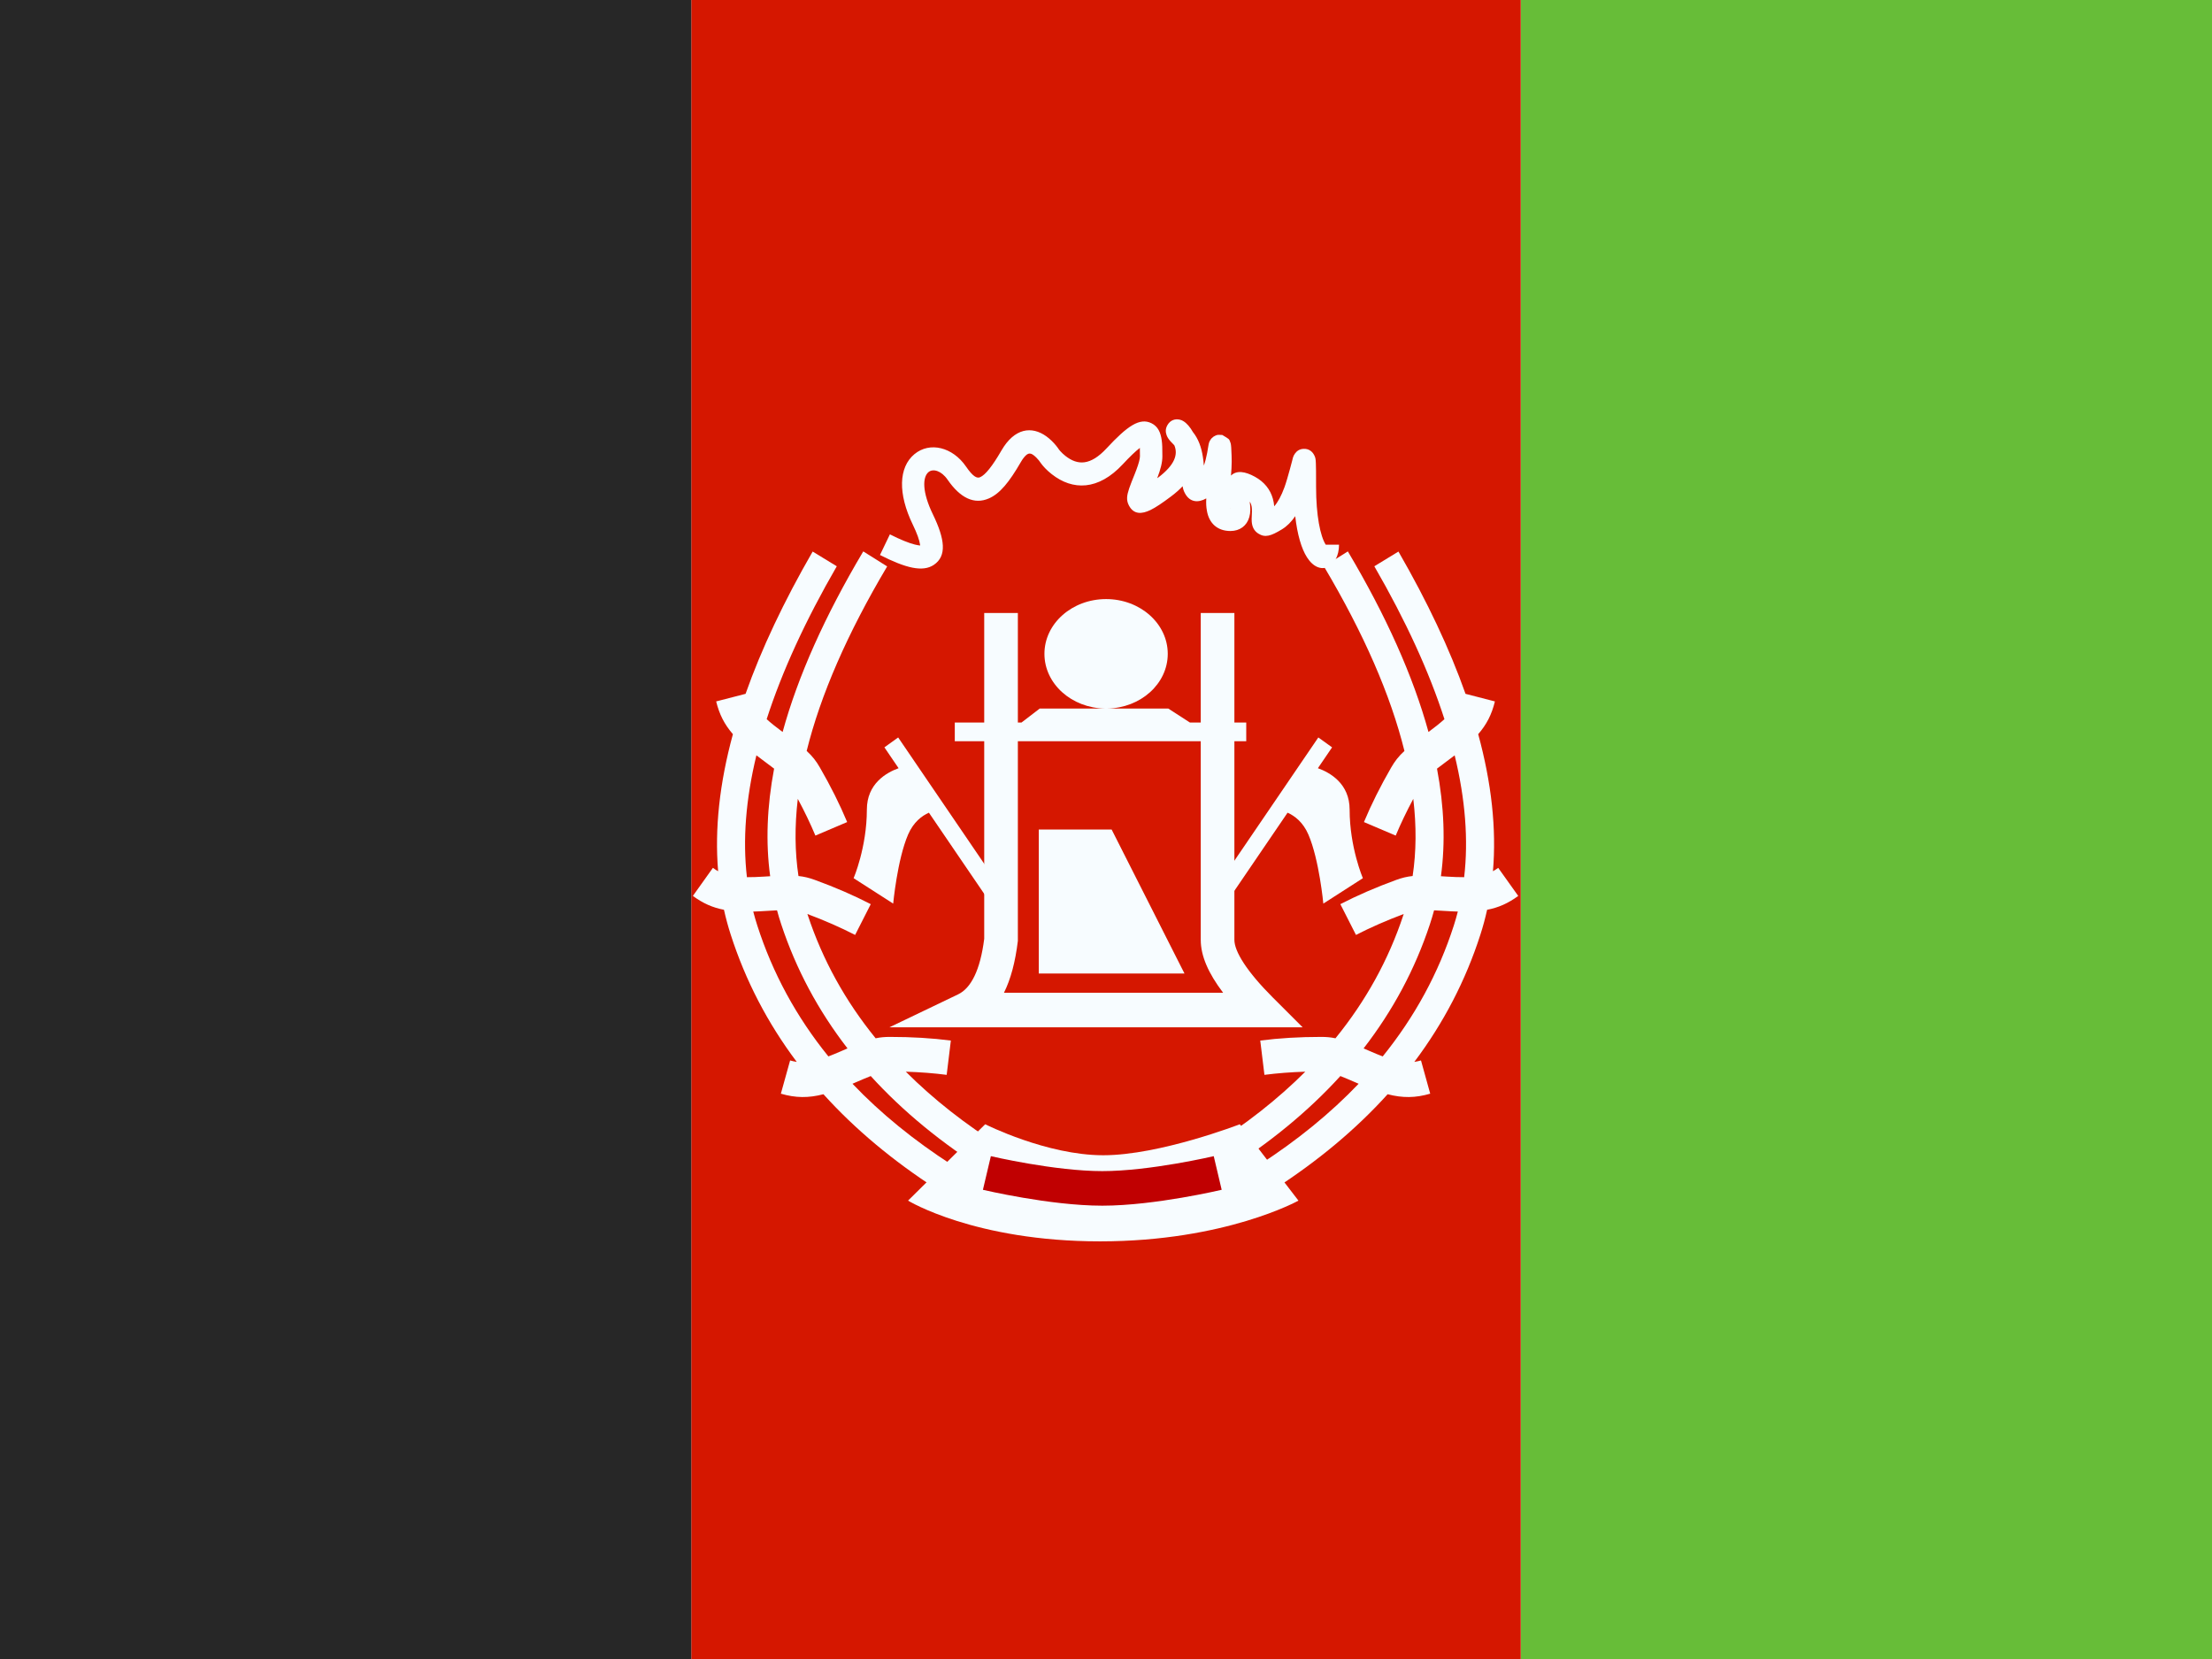
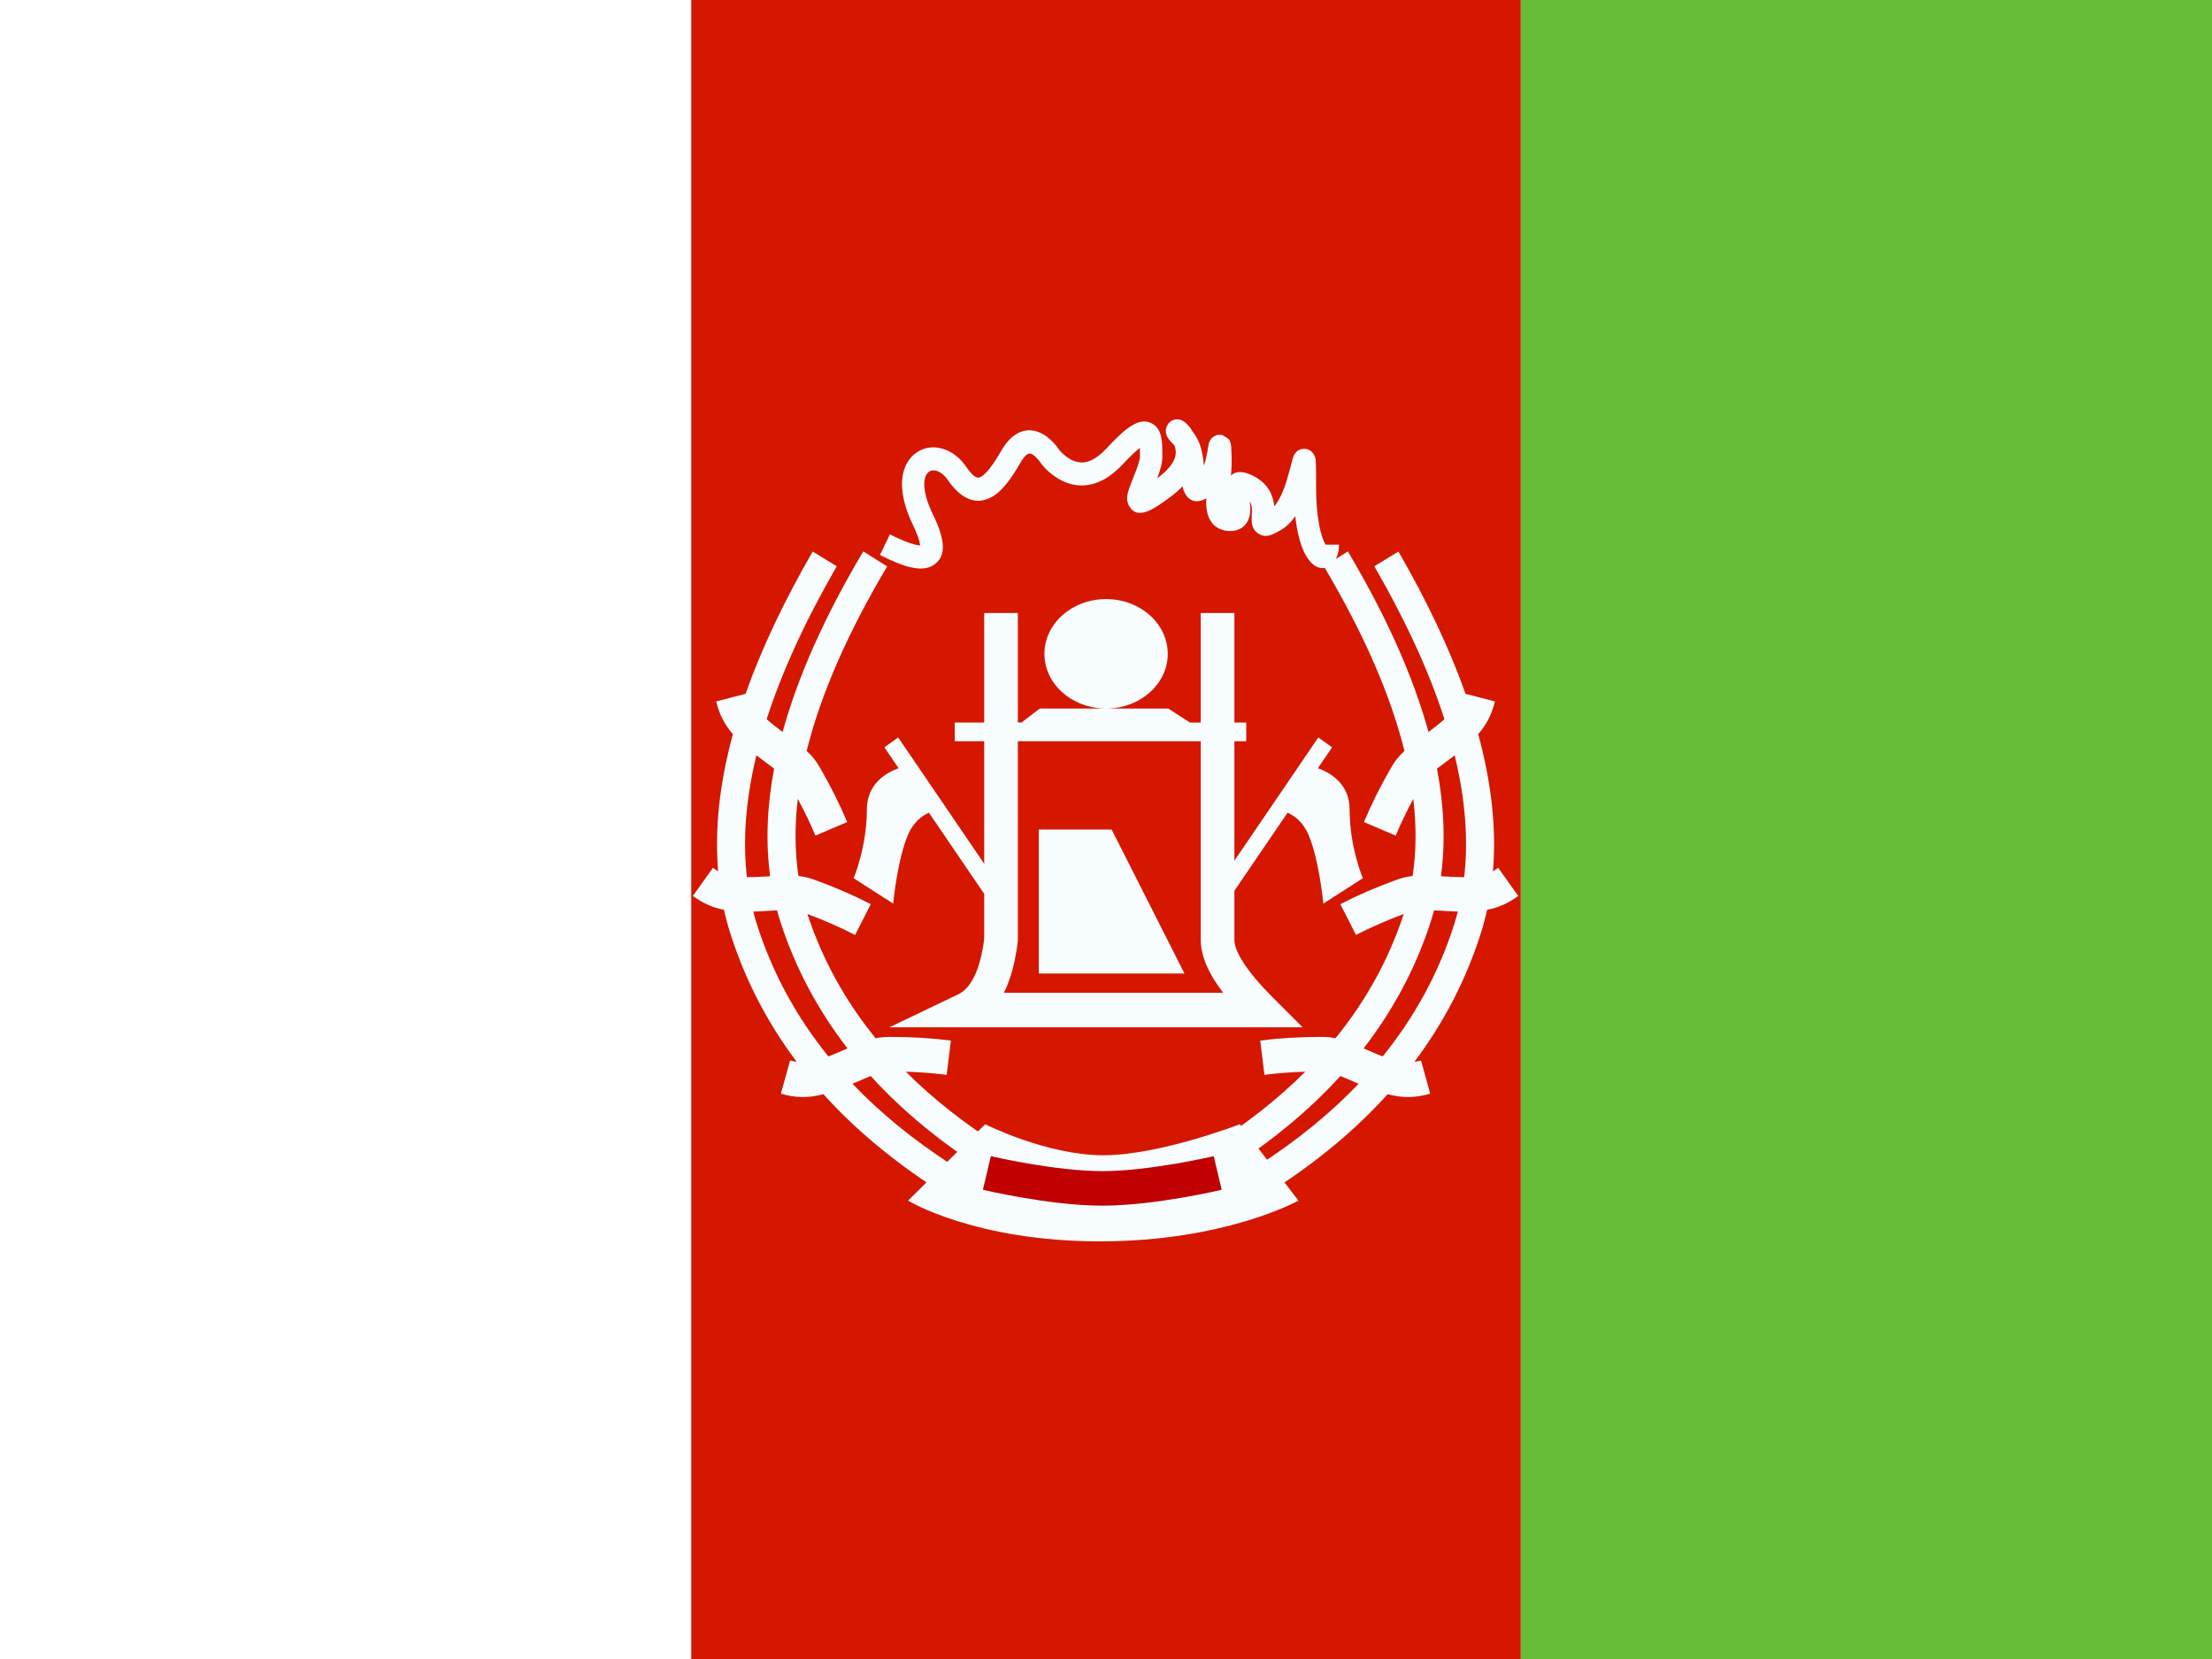
<svg xmlns="http://www.w3.org/2000/svg" width="72" height="54" viewBox="0 0 72 54" fill="none">
  <rect x="0" y="0" width="72" height="54" fill="#808080" stroke="none" />
  <g clip-path="url(#clip0_388_10332)">
    <rect width="72" height="54" fill="white" />
    <path fill-rule="evenodd" clip-rule="evenodd" d="M49.5 0H72V54H49.5V0Z" fill="#67BD38" />
    <path fill-rule="evenodd" clip-rule="evenodd" d="M22.5 0H49.5V54H22.5V0Z" fill="#D51700" />
-     <path fill-rule="evenodd" clip-rule="evenodd" d="M0 0H22.5V54H0V0Z" fill="#272727" />
    <path fill-rule="evenodd" clip-rule="evenodd" d="M28.099 17.948L28.877 18.437C27.579 20.622 26.708 22.623 26.257 24.443C26.447 24.618 26.566 24.771 26.687 24.982C27.039 25.591 27.335 26.183 27.575 26.758L26.541 27.198C26.379 26.811 26.188 26.412 25.968 26.003C25.864 26.889 25.871 27.726 25.99 28.514C26.179 28.534 26.338 28.573 26.521 28.64C27.183 28.881 27.79 29.144 28.343 29.43L27.834 30.432C27.362 30.189 26.845 29.962 26.281 29.751L26.292 29.785C26.773 31.238 27.509 32.575 28.502 33.796C28.656 33.763 28.8 33.751 28.968 33.751C29.672 33.751 30.332 33.79 30.95 33.87L30.814 34.986C30.395 34.932 29.951 34.898 29.484 34.883C30.376 35.776 31.424 36.6 32.628 37.354L32.153 38.155C30.66 37.219 29.389 36.176 28.342 35.025C28.205 35.079 28.038 35.15 27.826 35.242L27.748 35.276C28.661 36.234 29.741 37.115 30.989 37.92L30.504 38.714C29.062 37.784 27.828 36.752 26.803 35.617C26.313 35.743 25.9 35.74 25.417 35.599L25.718 34.517C25.791 34.538 25.862 34.554 25.934 34.564C24.982 33.297 24.265 31.916 23.784 30.42C23.699 30.156 23.626 29.887 23.565 29.613C23.193 29.542 22.879 29.402 22.553 29.162L23.205 28.248C23.261 28.29 23.317 28.326 23.375 28.358C23.259 26.98 23.42 25.493 23.856 23.897C23.582 23.582 23.415 23.256 23.311 22.831L24.268 22.584C24.783 21.125 25.512 19.582 26.452 17.953L27.237 18.432C26.211 20.208 25.451 21.867 24.955 23.409C25.094 23.535 25.265 23.671 25.474 23.826C25.972 22.012 26.849 20.052 28.099 17.948ZM25.197 25.019C25.095 24.94 24.973 24.848 24.824 24.739C24.754 24.687 24.686 24.636 24.621 24.586C24.274 26.017 24.172 27.338 24.312 28.552C24.48 28.553 24.67 28.546 24.89 28.532C24.952 28.528 25.012 28.524 25.069 28.521C24.92 27.427 24.963 26.259 25.197 25.019ZM24.938 29.651C25.072 29.643 25.189 29.636 25.292 29.631C25.333 29.785 25.379 29.936 25.429 30.087C25.911 31.545 26.631 32.891 27.586 34.125C27.526 34.151 27.464 34.178 27.398 34.207C27.238 34.277 27.095 34.336 26.964 34.386C25.918 33.094 25.148 31.674 24.65 30.126C24.602 29.976 24.558 29.825 24.518 29.671C24.65 29.668 24.79 29.661 24.938 29.651Z" fill="#F7FCFF" />
    <path fill-rule="evenodd" clip-rule="evenodd" d="M43.872 17.948L43.093 18.437C44.391 20.622 45.263 22.623 45.714 24.443C45.524 24.618 45.405 24.771 45.283 24.982C44.931 25.591 44.636 26.183 44.396 26.758L45.43 27.198C45.592 26.811 45.783 26.412 46.002 26.003C46.107 26.889 46.1 27.726 45.981 28.514C45.792 28.534 45.633 28.573 45.449 28.64C44.788 28.881 44.181 29.144 43.628 29.43L44.137 30.432C44.608 30.189 45.126 29.962 45.69 29.751L45.679 29.785C45.198 31.238 44.462 32.575 43.469 33.796C43.315 33.763 43.171 33.751 43.003 33.751C42.299 33.751 41.638 33.79 41.021 33.87L41.157 34.986C41.576 34.932 42.019 34.898 42.487 34.883C41.594 35.776 40.547 36.6 39.343 37.354L39.818 38.155C41.311 37.219 42.582 36.176 43.629 35.025C43.765 35.079 43.932 35.15 44.145 35.242L44.223 35.276C43.309 36.234 42.229 37.115 40.982 37.92L41.466 38.714C42.908 37.784 44.142 36.752 45.167 35.617C45.657 35.743 46.07 35.74 46.553 35.599L46.253 34.517C46.18 34.538 46.108 34.554 46.036 34.564C46.989 33.297 47.706 31.916 48.187 30.42C48.272 30.156 48.345 29.887 48.405 29.613C48.778 29.542 49.092 29.402 49.418 29.162L48.766 28.248C48.71 28.29 48.653 28.326 48.595 28.358C48.712 26.98 48.551 25.493 48.115 23.897C48.389 23.582 48.556 23.256 48.659 22.831L47.702 22.584C47.187 21.125 46.459 19.582 45.519 17.953L44.734 18.432C45.76 20.208 46.52 21.867 47.016 23.409C46.876 23.535 46.706 23.671 46.497 23.826C45.998 22.012 45.122 20.052 43.872 17.948ZM46.774 25.019C46.875 24.94 46.998 24.848 47.146 24.739C47.217 24.687 47.285 24.636 47.349 24.586C47.697 26.017 47.799 27.338 47.658 28.552C47.491 28.553 47.301 28.546 47.081 28.532C47.019 28.528 46.959 28.524 46.902 28.521C47.051 27.427 47.008 26.259 46.774 25.019ZM47.033 29.651C46.899 29.643 46.782 29.636 46.679 29.631C46.637 29.785 46.592 29.936 46.542 30.087C46.06 31.545 45.34 32.891 44.385 34.125C44.444 34.151 44.507 34.178 44.573 34.207C44.732 34.277 44.876 34.336 45.007 34.386C46.052 33.094 46.823 31.674 47.321 30.126C47.369 29.976 47.413 29.825 47.452 29.671C47.321 29.668 47.181 29.661 47.033 29.651Z" fill="#F7FCFF" />
    <path fill-rule="evenodd" clip-rule="evenodd" d="M32.068 36.594L29.557 39.08C29.557 39.08 31.723 40.406 35.805 40.406C39.887 40.406 42.264 39.08 42.264 39.08L40.355 36.594C40.355 36.594 37.753 37.603 35.91 37.603C34.068 37.603 32.068 36.594 32.068 36.594Z" fill="#F7FCFF" />
    <path d="M32.123 38.18C32.123 38.18 34.249 38.682 35.88 38.682C37.51 38.682 39.636 38.18 39.636 38.18" stroke="#C00001" stroke-width="1.125" />
    <path fill-rule="evenodd" clip-rule="evenodd" d="M38.01 21.282C38.01 22.257 37.127 23.049 36.032 23.063H38.027L38.733 23.519H39.084V19.953H40.179V23.519H40.565V24.127H40.179V30.592C40.179 30.972 40.585 31.624 41.434 32.473L42.4 33.438H28.951L31.186 32.366C31.606 32.164 31.906 31.584 32.036 30.557V24.127H31.078V23.519H32.036V19.953H33.131V23.519H33.248L33.843 23.063H35.974C34.879 23.049 33.996 22.257 33.996 21.282C33.996 20.298 34.895 19.5 36.003 19.5C37.111 19.5 38.01 20.298 38.01 21.282ZM33.131 24.127H39.084V30.592C39.084 31.114 39.331 31.68 39.812 32.313H32.679C32.9 31.87 33.047 31.317 33.131 30.627V24.127ZM36.183 27H33.812V31.688H38.555L36.183 27Z" fill="#F7FCFF" />
    <path fill-rule="evenodd" clip-rule="evenodd" d="M36.546 15.112C35.748 15.97 34.914 15.97 34.234 15.434C34.068 15.304 33.95 15.173 33.88 15.076L33.866 15.056C33.844 15.021 33.795 14.956 33.73 14.892C33.557 14.724 33.471 14.713 33.324 14.897C33.292 14.937 33.259 14.986 33.226 15.044C32.849 15.695 32.548 16.065 32.191 16.222C31.707 16.435 31.251 16.205 30.844 15.614C30.639 15.316 30.367 15.247 30.223 15.366C30.025 15.531 30.012 16.014 30.365 16.741C30.755 17.546 30.829 18.098 30.393 18.388C30.032 18.628 29.483 18.492 28.643 18.065L28.966 17.393C29.304 17.564 29.577 17.675 29.778 17.725C29.857 17.744 29.915 17.753 29.951 17.756C29.95 17.748 29.949 17.74 29.948 17.731C29.928 17.584 29.85 17.362 29.711 17.076C29.223 16.069 29.247 15.213 29.764 14.783C30.267 14.366 31.009 14.556 31.44 15.181C31.67 15.515 31.797 15.579 31.904 15.532C32.071 15.459 32.299 15.179 32.598 14.661C32.65 14.572 32.704 14.492 32.76 14.421C33.222 13.842 33.786 13.915 34.231 14.348C34.339 14.452 34.419 14.556 34.471 14.635C34.478 14.645 34.493 14.663 34.514 14.686C34.561 14.738 34.616 14.79 34.678 14.839C35.08 15.156 35.496 15.156 36.018 14.594C36.7 13.859 37.099 13.588 37.48 13.776C37.689 13.879 37.777 14.071 37.813 14.327C37.832 14.463 37.835 14.576 37.835 14.853C37.835 15.055 37.778 15.273 37.668 15.564C37.676 15.561 37.686 15.554 37.696 15.546C38.245 15.13 38.349 14.79 38.224 14.494C38.126 14.399 38.06 14.324 38.019 14.259C38.001 14.23 37.985 14.2 37.973 14.166C37.938 14.066 37.929 13.962 37.999 13.838C38.098 13.665 38.261 13.627 38.402 13.66C38.45 13.671 38.487 13.688 38.523 13.711C38.629 13.776 38.742 13.907 38.829 14.063C39.005 14.282 39.105 14.553 39.154 14.876C39.169 14.972 39.178 15.052 39.185 15.155C39.228 15.034 39.265 14.892 39.294 14.736C39.306 14.677 39.313 14.635 39.325 14.552C39.331 14.515 39.334 14.5 39.337 14.483L39.337 14.483L39.337 14.483C39.34 14.465 39.34 14.465 39.345 14.442C39.357 14.395 39.367 14.364 39.4 14.315C39.429 14.272 39.429 14.272 39.501 14.212C39.551 14.184 39.579 14.169 39.609 14.161C39.648 14.151 39.69 14.153 39.785 14.158C40.009 14.291 40.009 14.291 40.038 14.374C40.057 14.417 40.063 14.446 40.068 14.484C40.072 14.508 40.074 14.533 40.076 14.569C40.077 14.595 40.079 14.628 40.081 14.678L40.088 14.836C40.09 14.899 40.092 14.963 40.091 15.029C40.09 15.174 40.083 15.309 40.068 15.48C40.252 15.3 40.531 15.345 40.845 15.517C41.155 15.687 41.347 15.933 41.431 16.232C41.455 16.318 41.469 16.396 41.475 16.48C41.593 16.35 41.707 16.138 41.809 15.86C41.91 15.587 42.096 14.861 42.084 14.898C42.101 14.847 42.117 14.809 42.151 14.763C42.212 14.679 42.297 14.615 42.434 14.61C42.6 14.603 42.71 14.692 42.771 14.804C42.819 14.891 42.825 14.939 42.831 15.079C42.837 15.2 42.838 15.378 42.838 15.848C42.838 16.776 42.975 17.45 43.152 17.729L43.585 17.729C43.585 18.465 42.958 18.794 42.541 18.139C42.36 17.855 42.227 17.396 42.159 16.802C42.034 16.986 41.89 17.131 41.723 17.232C41.37 17.445 41.181 17.511 40.955 17.366C40.811 17.273 40.757 17.139 40.744 16.983C40.739 16.92 40.74 16.887 40.746 16.759C40.755 16.6 40.751 16.518 40.729 16.438C40.718 16.398 40.702 16.361 40.678 16.327C40.706 16.534 40.707 16.682 40.664 16.832C40.585 17.113 40.357 17.284 40.051 17.284C39.626 17.284 39.356 17.034 39.285 16.628C39.262 16.499 39.255 16.393 39.264 16.223C39.003 16.371 38.733 16.355 38.573 16.062C38.532 15.987 38.508 15.921 38.494 15.827C38.39 15.937 38.268 16.045 38.129 16.15C37.833 16.374 37.614 16.519 37.451 16.599C37.165 16.738 36.905 16.752 36.748 16.457C36.655 16.283 36.676 16.132 36.755 15.895C36.776 15.832 36.801 15.764 36.836 15.677C36.849 15.643 36.887 15.547 36.91 15.492L36.926 15.453C36.95 15.391 36.97 15.341 36.988 15.293C37.066 15.084 37.105 14.936 37.105 14.853C37.105 14.729 37.105 14.644 37.102 14.579C36.962 14.687 36.777 14.863 36.546 15.112ZM37.078 14.375L37.08 14.382C37.078 14.377 37.077 14.374 37.076 14.371L37.078 14.375ZM40.628 15.924C40.628 15.928 40.627 15.932 40.627 15.937L40.628 15.929L40.628 15.924ZM42.771 15.153L42.775 15.143L42.773 15.148L42.771 15.153ZM42.099 15.07L42.1 15.082L42.099 15.076L42.099 15.07ZM40.046 16.534L40.059 16.534C40.057 16.534 40.055 16.534 40.053 16.535L40.046 16.534ZM38.631 13.852L38.636 13.858L38.635 13.856L38.631 13.852Z" fill="#F7FCFF" />
    <path fill-rule="evenodd" clip-rule="evenodd" d="M29.235 24.004L28.787 24.326L29.249 25.005C28.853 25.147 28.216 25.507 28.216 26.353C28.216 27.58 27.785 28.585 27.785 28.585L29.073 29.412C29.073 29.412 29.207 27.981 29.557 27.167C29.733 26.758 30.007 26.555 30.236 26.453L32.238 29.391L32.686 29.069L29.235 24.004Z" fill="#F7FCFF" />
    <path fill-rule="evenodd" clip-rule="evenodd" d="M42.911 24.004L43.359 24.326L42.897 25.005C43.293 25.147 43.93 25.507 43.93 26.353C43.93 27.58 44.361 28.585 44.361 28.585L43.074 29.412C43.074 29.412 42.94 27.981 42.589 27.167C42.413 26.758 42.139 26.555 41.91 26.453L39.909 29.391L39.461 29.069L42.911 24.004Z" fill="#F7FCFF" />
  </g>
  <defs>
    <clipPath id="clip0_388_10332">
      <rect width="72" height="54" fill="white" />
    </clipPath>
  </defs>
</svg>